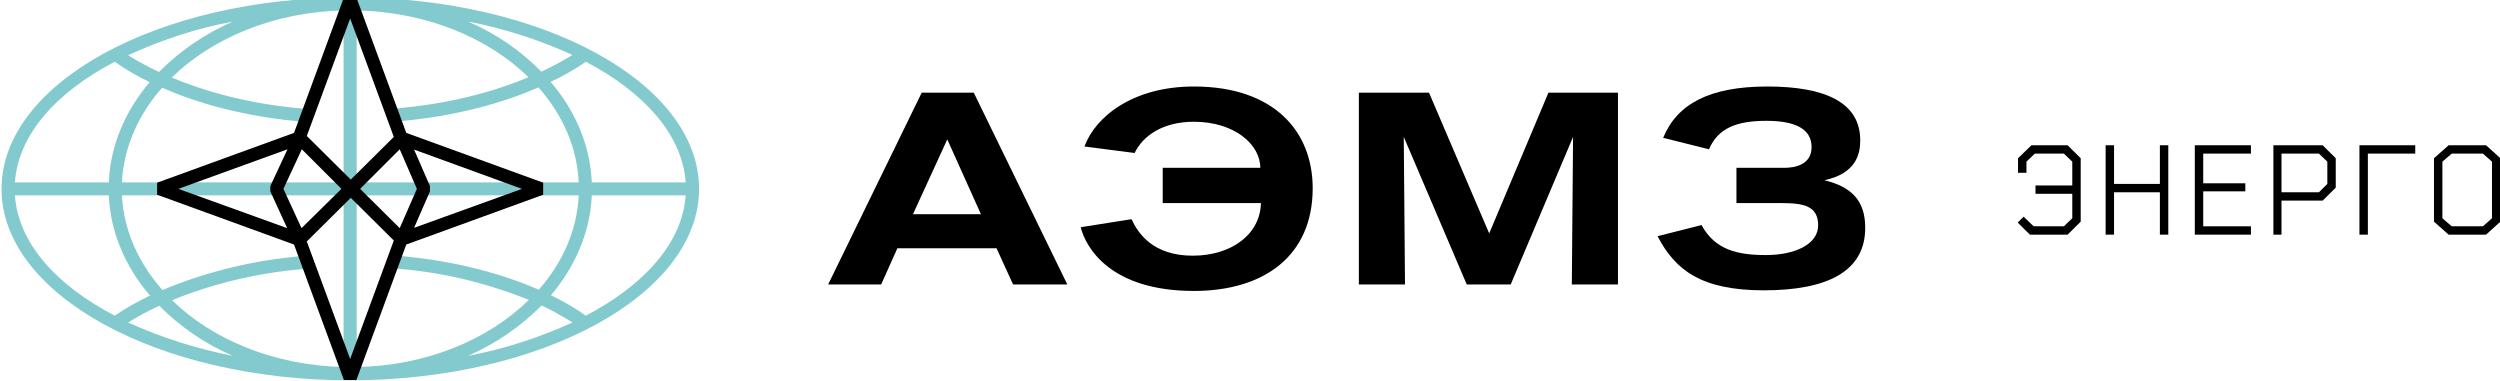
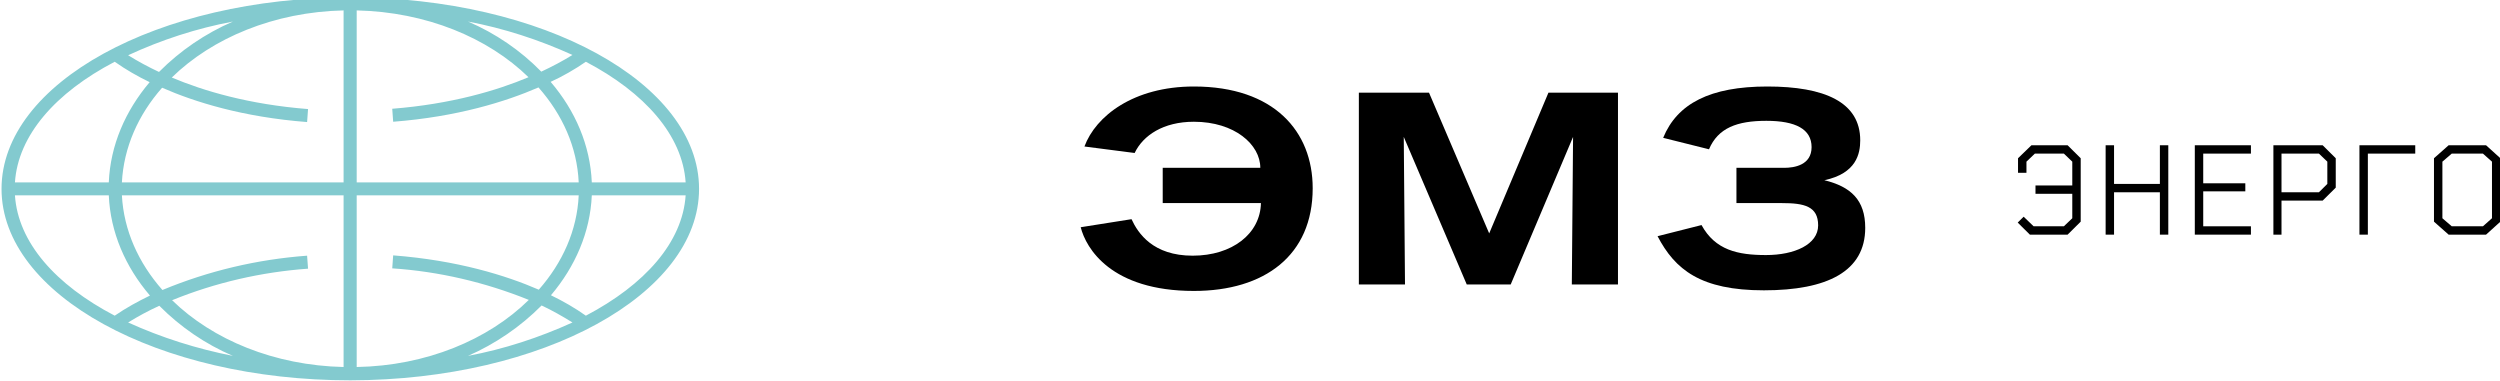
<svg xmlns="http://www.w3.org/2000/svg" width="210" height="32" viewBox="0 0 210 32" fill="none">
  <g clip-path="url(#clip0_501_1148)">
-     <path d="M85.097 23.893L83.709 20.853H75.38L74.018 23.893H69.565L77.423 7.785H81.797L89.654 23.893H85.097ZM79.571 11.708L76.689 17.995H82.399L79.571 11.708Z" fill="black" />
    <path d="M95.048 18.411C95.598 19.606 96.856 21.477 100.182 21.477C103.508 21.477 105.866 19.632 105.918 17.06H97.668V14.098H105.866C105.866 12.15 103.718 10.227 100.287 10.227C97.72 10.227 96.017 11.37 95.31 12.851L91.093 12.306C92.036 9.76 95.205 7.266 100.287 7.266C107.018 7.266 110.266 11.033 110.266 15.813C110.266 21.451 106.232 24.439 100.287 24.439C93.32 24.439 91.224 20.853 90.779 19.087L95.048 18.411Z" fill="black" />
    <path d="M132.033 23.893C132.033 23.061 132.138 11.5 132.138 11.5L126.9 23.893H123.206L117.916 11.5C117.916 11.5 118.02 23.269 118.02 23.893H114.144V7.785H120.037L125.092 19.606L130.069 7.785H135.91V23.893H132.033Z" fill="black" />
    <path d="M145.861 14.098H149.869C150.733 14.098 152.173 13.865 152.173 12.358C152.173 10.851 150.838 10.149 148.376 10.149C145.914 10.149 144.316 10.747 143.556 12.54L139.706 11.578C140.885 8.695 143.661 7.266 148.454 7.266C153.247 7.266 156.259 8.565 156.259 11.786C156.259 12.903 155.945 14.566 153.247 15.138C155.474 15.683 156.679 16.8 156.679 19.139C156.679 22.802 153.483 24.387 148.166 24.387C142.849 24.387 140.701 22.646 139.235 19.84L142.928 18.905C144.08 21.009 145.966 21.425 148.349 21.425C150.733 21.425 152.724 20.541 152.724 18.931C152.724 17.32 151.545 17.06 149.685 17.06H145.861V14.098Z" fill="black" />
    <path d="M58.721 15.865C58.721 6.98 45.599 -0.217 29.438 -0.217H29.412C13.277 -0.217 0.129 6.98 0.129 15.865C0.129 24.75 13.277 31.947 29.412 31.947H29.438C45.599 31.921 58.721 24.724 58.721 15.865ZM57.594 15.319H49.711C49.58 12.202 48.322 9.292 46.253 6.876C47.275 6.408 48.27 5.837 49.213 5.187C54.163 7.785 57.333 11.37 57.594 15.319ZM44.42 25.192C41.015 28.543 35.803 30.726 29.962 30.829V16.41H48.611C48.48 19.346 47.249 22.074 45.258 24.334C42.508 23.139 38.422 21.866 33.026 21.451L32.948 22.542C36.877 22.802 40.753 23.711 44.42 25.192ZM25.797 21.477C21.607 21.788 17.521 22.75 13.644 24.36C11.627 22.074 10.396 19.346 10.239 16.41H28.862V30.829C23.047 30.7 17.861 28.543 14.456 25.218C18.097 23.737 21.947 22.854 25.876 22.568L25.797 21.477ZM14.43 6.512C17.835 3.187 23.021 1.004 28.862 0.874V15.319H10.239C10.396 12.384 11.601 9.656 13.618 7.369C16.342 8.565 20.402 9.838 25.797 10.253L25.876 9.162C20.899 8.772 17.075 7.629 14.43 6.512ZM45.075 15.319H29.962V0.874C35.803 1.004 40.989 3.161 44.394 6.486C41.748 7.603 37.898 8.746 32.948 9.136L33.026 10.227C38.396 9.812 42.482 8.539 45.232 7.343C47.249 9.63 48.48 12.358 48.611 15.319H45.075ZM48.087 4.616C47.249 5.135 46.358 5.603 45.468 6.018C43.713 4.226 41.617 2.797 39.312 1.81C42.325 2.381 45.284 3.342 48.087 4.616ZM13.356 6.044C12.466 5.629 11.601 5.161 10.763 4.641C13.566 3.342 16.525 2.381 19.564 1.81C17.233 2.823 15.137 4.252 13.356 6.044ZM9.637 5.187C10.553 5.837 11.549 6.408 12.57 6.902C10.527 9.318 9.27 12.202 9.139 15.319H1.255C1.517 11.37 4.66 7.785 9.637 5.187ZM1.255 16.41H9.139C9.27 19.502 10.527 22.412 12.597 24.828C11.575 25.322 10.58 25.867 9.637 26.517C4.66 23.919 1.517 20.36 1.255 16.41ZM10.763 27.088C11.601 26.569 12.466 26.101 13.382 25.685C15.163 27.478 17.259 28.907 19.564 29.894C16.525 29.297 13.566 28.361 10.763 27.088ZM45.494 25.659C46.384 26.075 47.249 26.569 48.087 27.088C45.284 28.361 42.351 29.323 39.312 29.894C41.617 28.881 43.713 27.452 45.494 25.659ZM49.213 26.517C48.296 25.867 47.301 25.296 46.279 24.802C48.322 22.386 49.58 19.502 49.711 16.41H57.594C57.333 20.36 54.163 23.919 49.213 26.517Z" fill="#83CACF" />
-     <path d="M29.229 -0.217H28.889L24.698 11.162L13.2 15.345V16.358L24.698 20.541L28.889 31.921H29.936L34.127 20.541L45.626 16.358V15.345L34.127 11.162L29.936 -0.217H29.229V-0.217ZM29.413 1.55L33.08 11.5L29.465 15.085L25.772 11.422L29.413 1.55ZM14.981 15.865L24.148 12.54L22.707 15.631V16.073L24.122 19.164L14.981 15.865ZM23.808 15.865L25.353 12.54L28.679 15.865L25.327 19.164L23.808 15.865ZM29.413 30.154L25.772 20.282L29.465 16.618L33.08 20.204L29.413 30.154ZM43.844 15.865L34.782 19.138L36.118 16.073V15.631L34.782 12.565L43.844 15.865ZM35.018 15.865L33.577 19.164L30.251 15.865L33.577 12.54L35.018 15.865Z" fill="black" />
    <path d="M169.986 18.203L170.824 19.009H173.365L174.072 18.333V16.28H170.981V15.579H174.072V13.579L173.365 12.903H170.929L170.222 13.579V14.514H169.514V13.293L170.641 12.202H173.679L174.779 13.293V18.619L173.679 19.71H170.51L169.488 18.697L169.986 18.203Z" fill="black" />
    <path d="M181.43 15.449V12.202H182.137V19.71H181.43V16.151H177.58V19.71H176.873V12.202H177.58V15.449H181.43Z" fill="black" />
    <path d="M184.364 19.71V12.202H189.078V12.903H185.071V15.397H188.607V16.073H185.071V19.009H189.078V19.71H184.364Z" fill="black" />
    <path d="M191.646 16.852V19.71H190.965V12.202H195.103L196.203 13.293V15.761L195.103 16.852H191.646ZM194.789 12.903H191.646V16.151H194.789L195.496 15.449V13.579L194.789 12.903Z" fill="black" />
    <path d="M198.9 12.903V19.71H198.193V12.202H202.881V12.903H198.9V12.903Z" fill="black" />
    <path d="M205.685 12.202H208.828L210.033 13.293V18.619L208.828 19.71H205.685L204.454 18.619V13.293L205.685 12.202ZM209.326 13.579L208.566 12.903H205.947L205.161 13.579V18.333L205.947 19.009H208.566L209.326 18.333V13.579Z" fill="black" />
  </g>
  <defs>
    <clipPath id="clip0_501_1148">
      <rect width="210" height="32" fill="white" />
    </clipPath>
  </defs>
</svg>